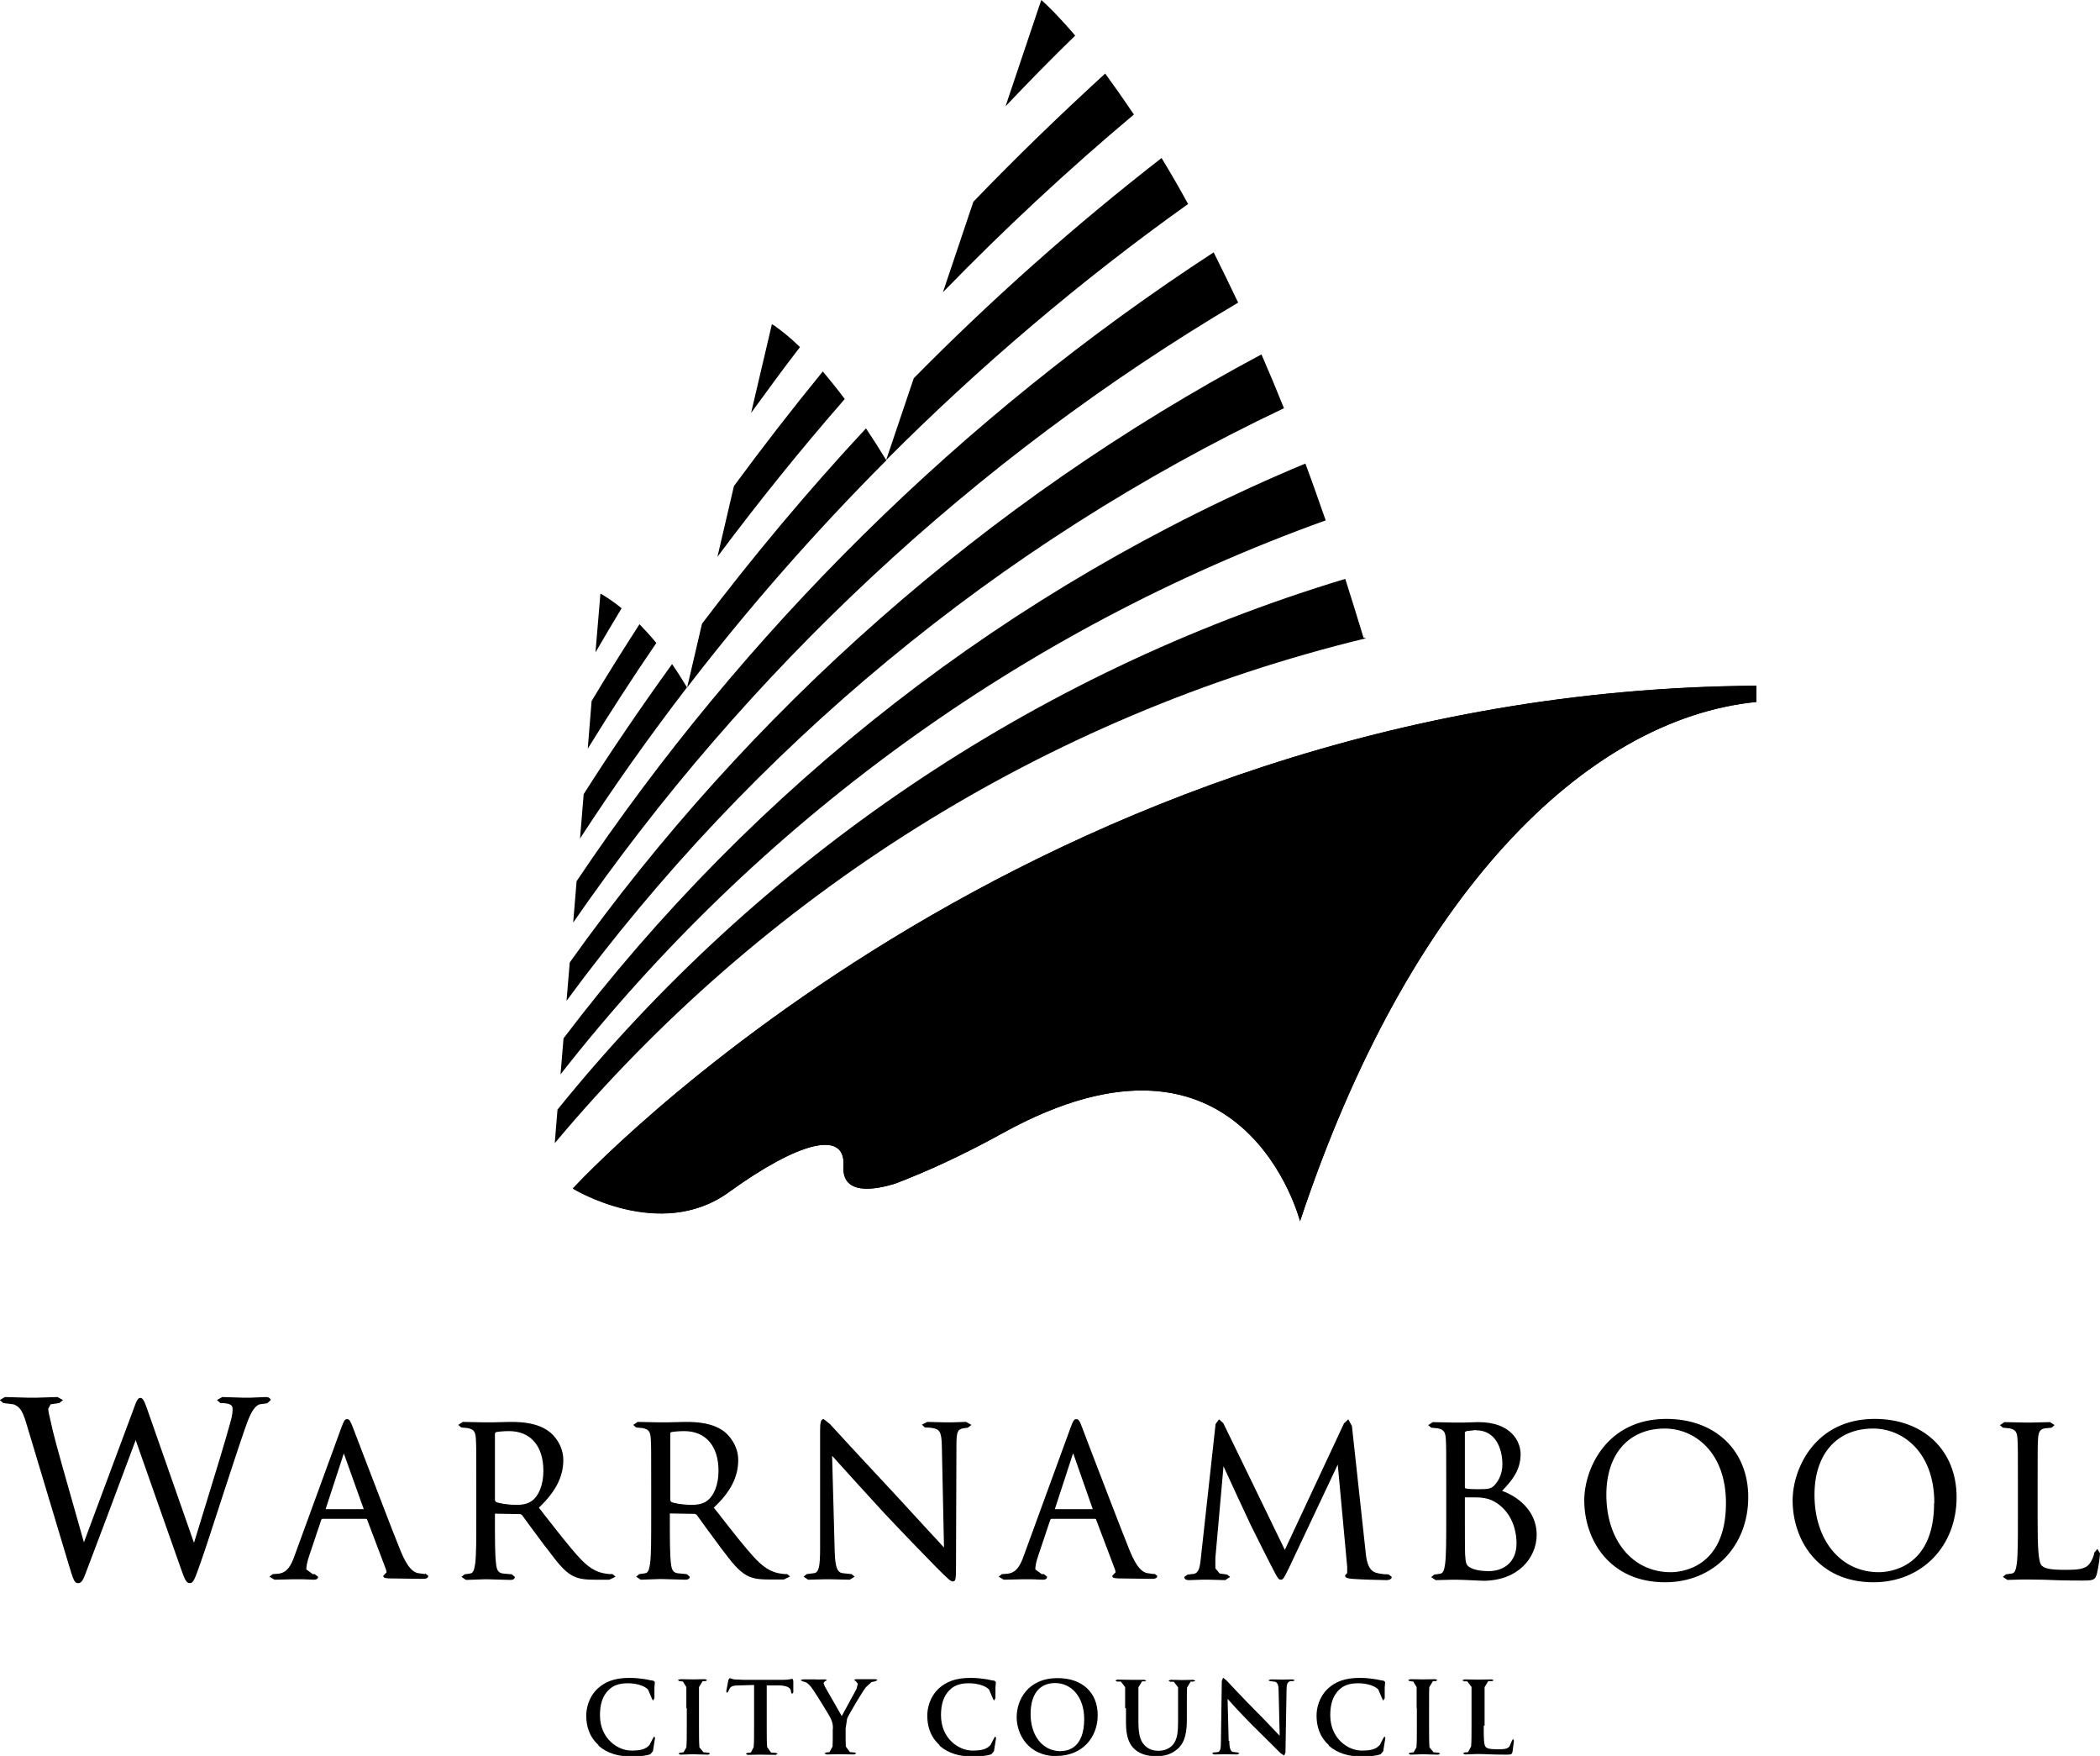
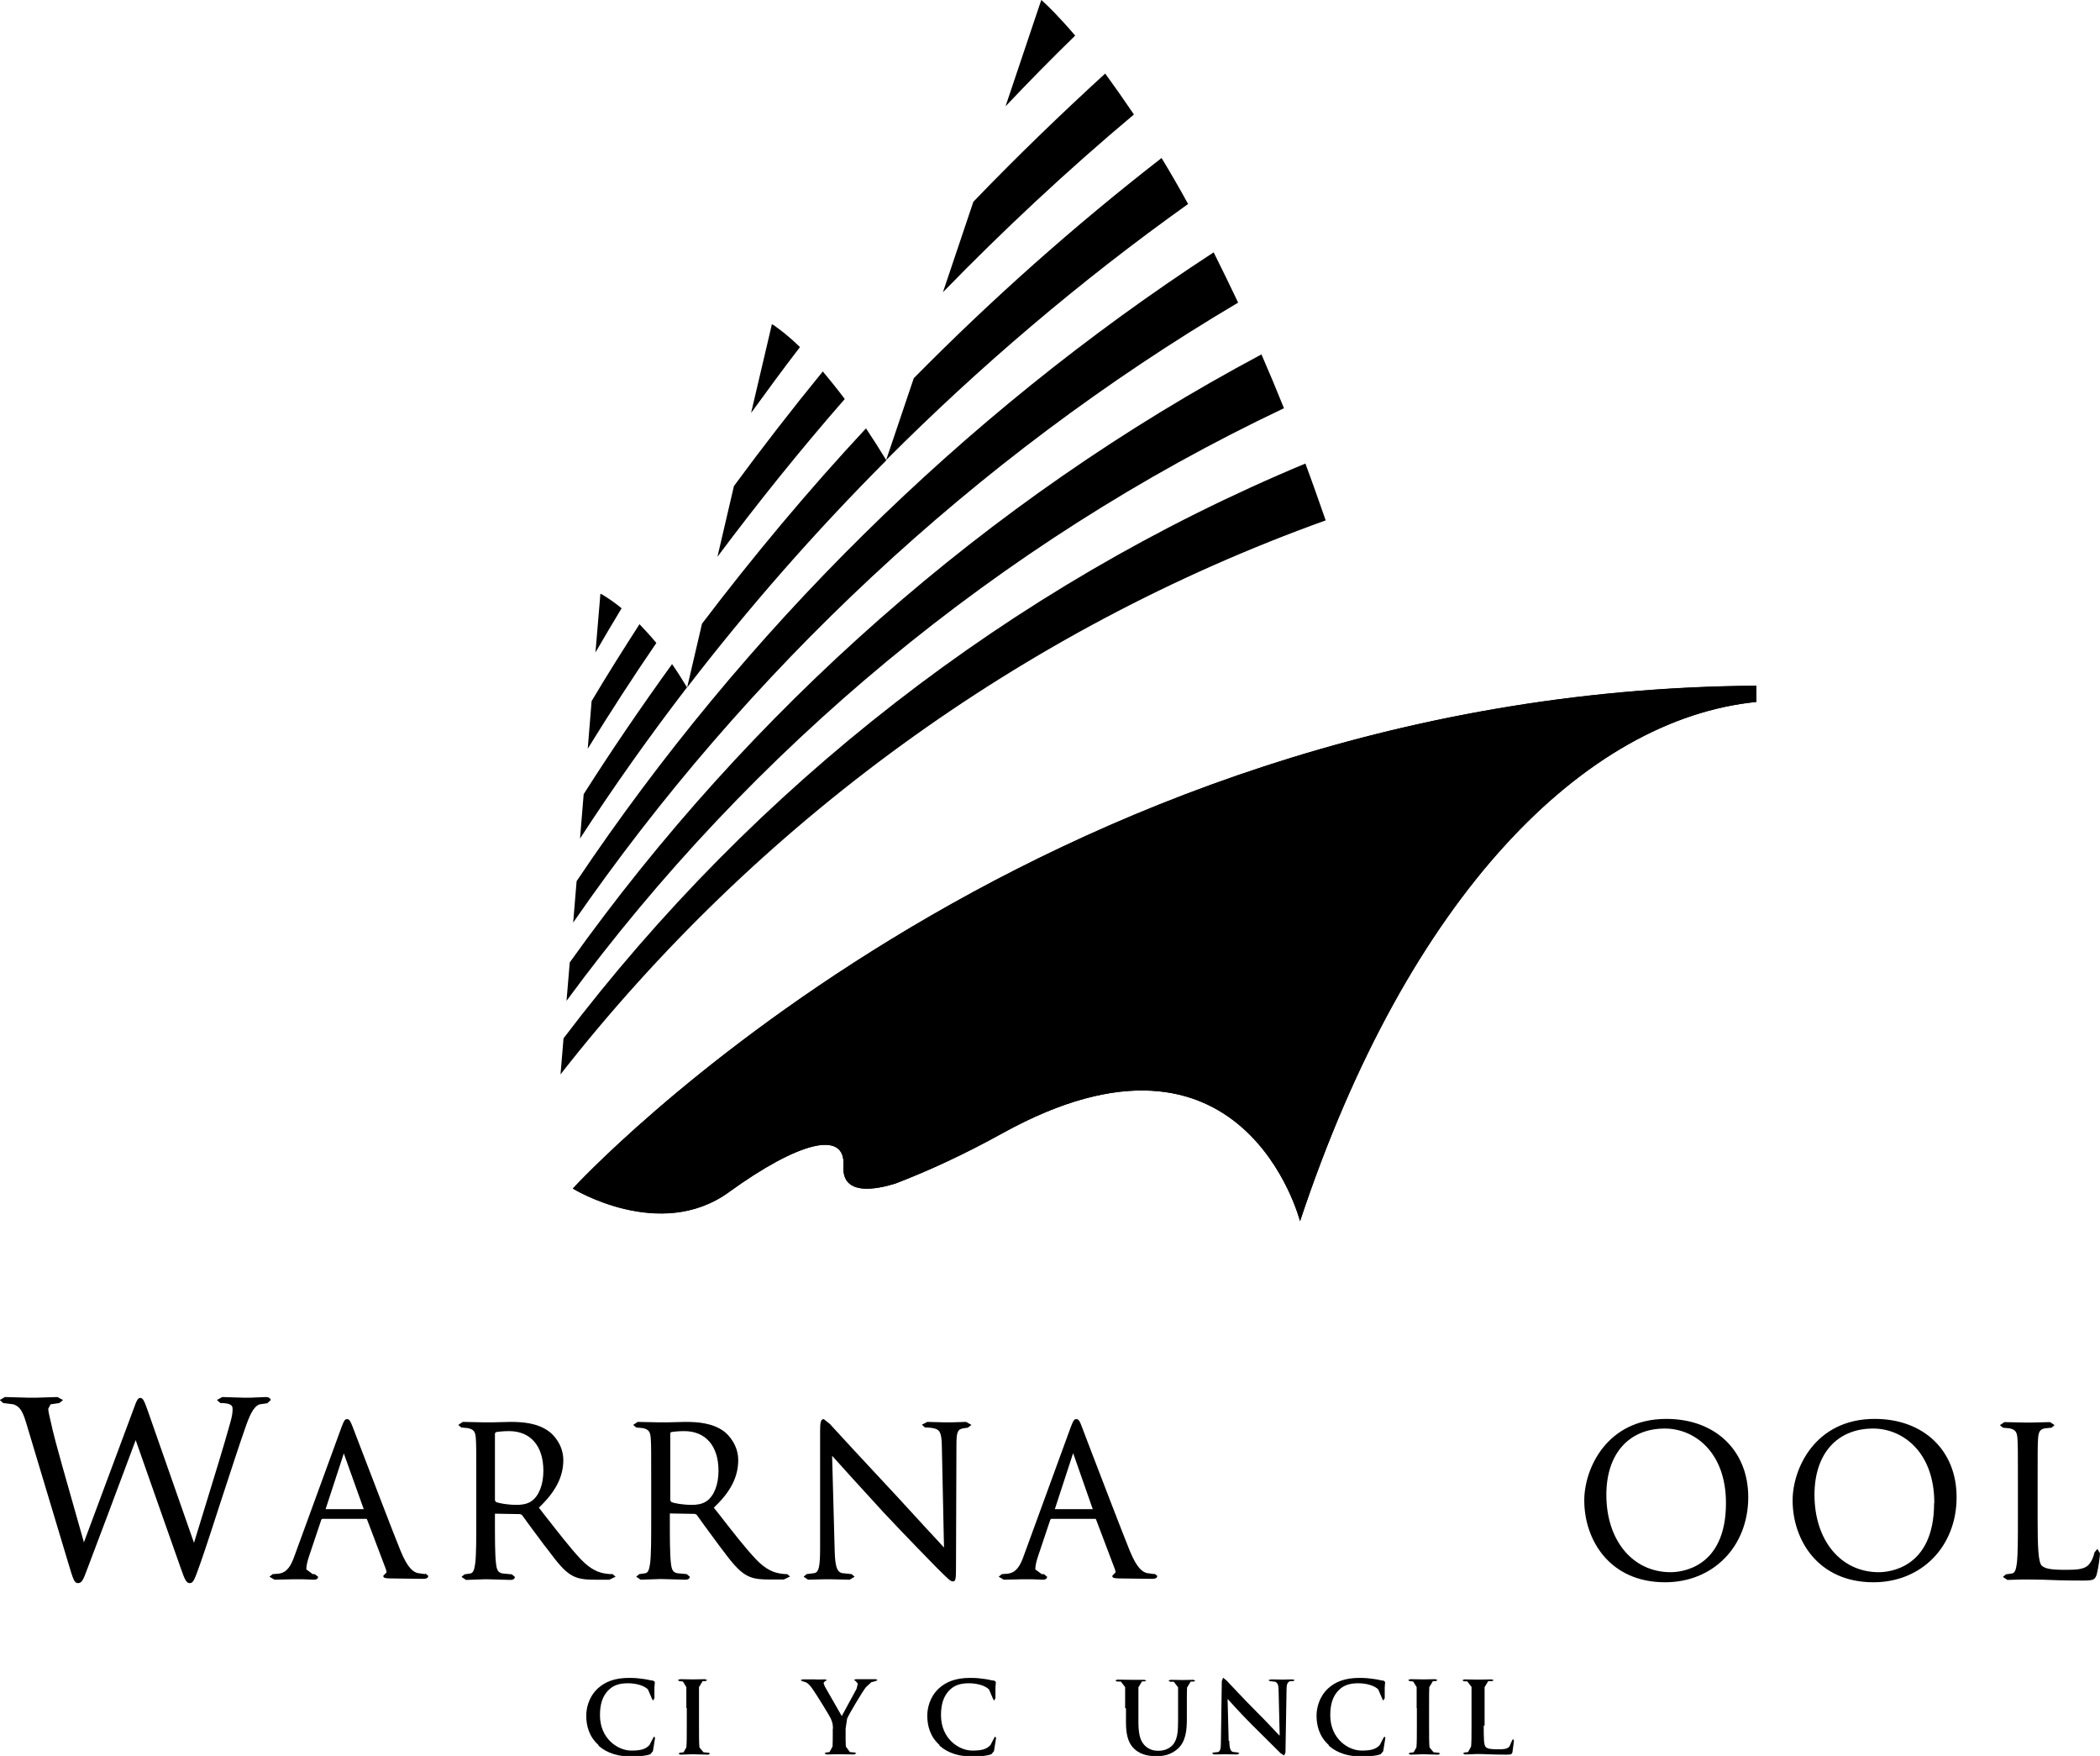
<svg xmlns="http://www.w3.org/2000/svg" id="Layer_1" data-name="Layer 1" viewBox="0 0 97.97 81.9">
  <g>
    <path d="M12.63,65.29s-.03-.13-.22-.13l-.72,.03h-.18s-.18,0-.18,0l-.96-.03-.25,.14,.16,.14c.53,0,.57,.14,.57,.27s0,.28-.12,.69c-.25,.91-.76,2.57-1.17,3.9,0,0-.45,1.47-.51,1.66-.07-.2-2.17-6.2-2.17-6.2-.15-.43-.22-.56-.33-.56s-.17,.09-.33,.55c0,0-1.97,5.28-2.31,6.2v-.03c-.86-3.01-1.35-4.76-1.45-5.2l-.07-.31c-.08-.33-.14-.6-.14-.7l.11-.21,.41-.06,.17-.14-.26-.14-.96,.03h-.18s-.24,0-.24,0l-1.07-.03-.24,.14,.16,.14,.48,.06c.26,.1,.4,.24,.58,.83l1.98,6.59c.23,.77,.28,.92,.45,.92,.18,0,.25-.17,.42-.63,.34-.89,1.53-4.05,2.09-5.56l.18-.48c.08,.24,2.13,6.05,2.13,6.05,.16,.46,.24,.62,.39,.62,.17,0,.22-.14,.52-.99,.22-.62,.59-1.77,.99-3,.4-1.22,.81-2.48,1.06-3.19,.21-.61,.39-1.05,.69-1.16l.36-.05,.16-.15Z" />
    <path d="M16.96,70.39h-1.77l.84-2.57,.02-.03v.03s.92,2.57,.92,2.57Zm2.88,3.03l-.36-.05c-.21-.06-.46-.23-.79-1.03-.42-1.03-1.29-3.33-1.82-4.7l-.41-1.07c-.12-.3-.16-.38-.27-.38s-.15,.09-.27,.41l-2.17,5.94c-.18,.51-.36,.81-.76,.86l-.27,.02-.15,.12,.24,.14,.86-.02h.22s.24,0,.24,0l.51,.02c.18,0,.2-.09,.2-.14l-.16-.12h-.09l-.3-.22c0-.16,.05-.39,.13-.62l.57-1.7,.04-.04h2.06l.03,.02,.89,2.35,.02,.09v.05s-.04,.03-.04,.03l-.11,.12c0,.11,.12,.11,.3,.12h.04s1.51,.02,1.51,.02c.21,0,.25-.07,.25-.14l-.15-.12Z" />
    <path d="M23.09,66.86l.04-.06c.08-.02,.33-.05,.62-.05,1,0,1.6,.69,1.6,1.85,0,.65-.21,1.18-.56,1.42-.22,.15-.5,.17-.68,.17-.4,0-.84-.07-.98-.14l-.04-.07v-3.13Zm5.49,6.56c-.06,0-.19,0-.36-.03-.25-.04-.64-.15-1.13-.67-.49-.52-1.05-1.25-1.71-2.09l-.24-.31c.77-.73,1.14-1.43,1.14-2.22,0-.68-.43-1.17-.69-1.35-.53-.38-1.2-.43-1.78-.43l-.81,.02h-.32s-.13,0-.13,0l-.96-.02-.21,.14,.14,.12,.31,.03c.27,.06,.35,.16,.37,.49,.02,.31,.02,.57,.02,2.07v1.68c0,.9,0,1.67-.05,2.07-.04,.29-.09,.45-.23,.47l-.27,.04-.14,.12,.21,.14,.86-.03h.04s.11,0,.11,0l1.06,.03c.18,0,.21-.09,.21-.14l-.14-.12-.42-.04c-.23-.03-.29-.18-.32-.47-.05-.4-.05-1.17-.05-2.07v-.25s0,0,0,0l1.18,.02,.08,.04,.35,.48,.69,.93,.12,.15c.48,.64,.8,1.06,1.19,1.27,.27,.14,.52,.19,1.05,.19h.68l.29-.14-.14-.12Z" />
    <path d="M31.26,66.86l.04-.06c.08-.02,.34-.05,.62-.05,1,0,1.6,.69,1.6,1.85,0,.65-.21,1.18-.56,1.42-.22,.15-.5,.17-.68,.17-.4,0-.84-.07-.97-.14l-.04-.07v-3.13Zm5.49,6.56c-.06,0-.19,0-.36-.03-.25-.04-.64-.15-1.13-.67-.49-.52-1.06-1.25-1.72-2.1l-.24-.3c.78-.73,1.14-1.43,1.14-2.22,0-.68-.43-1.17-.68-1.35-.53-.38-1.2-.43-1.79-.43l-.81,.02h-.32s-.13,0-.13,0l-.96-.02-.21,.14,.14,.12,.31,.03c.27,.06,.35,.16,.37,.49,.02,.3,.02,.57,.02,2.06v1.68c0,.9,0,1.67-.05,2.07-.04,.29-.09,.45-.23,.47l-.28,.04-.14,.12,.21,.14,.86-.03h.04s.11,0,.11,0l1.07,.03c.18,0,.21-.09,.21-.14l-.14-.12-.42-.04c-.23-.03-.29-.18-.32-.47-.05-.4-.05-1.17-.05-2.07v-.25s0,0,0,0l1.17,.02,.08,.04,.36,.5,.67,.91,.12,.16c.48,.64,.8,1.05,1.19,1.26,.26,.14,.52,.19,1.05,.19h.68l.29-.14-.15-.12Z" />
    <path d="M45.06,66.32l-.64,.02h-.17s-.2,0-.2,0l-.79-.02-.25,.13,.14,.13c.06,0,.28,0,.46,.05,.25,.07,.32,.23,.33,.85,0,0,.08,3.89,.1,4.7-.16-.18-.73-.79-.73-.79l-1.46-1.59c-1.43-1.53-2.89-3.11-3.04-3.28l-.09-.1-.29-.23c-.14,0-.17,.17-.17,.54v5.48c0,.86-.06,1.1-.25,1.16l-.38,.05-.14,.12,.21,.14,.76-.02h.16s.14,0,.14,0l.88,.02,.23-.14-.14-.12-.46-.05c-.2-.06-.31-.24-.33-1.05,0,0-.11-4.12-.12-4.42,.41,.46,1.39,1.54,2.39,2.63,.99,1.06,2.39,2.49,2.5,2.6,.53,.53,.64,.63,.74,.63,.14,0,.15-.1,.15-.74l.02-5.61c0-.61,.05-.74,.31-.79l.22-.03,.17-.13-.23-.13Z" />
    <path d="M50.98,70.39h-1.77l.84-2.57v-.03s.03,.03,.03,.03l.9,2.57Zm2.88,3.03l-.36-.05c-.21-.06-.46-.23-.79-1.03-.42-1.04-1.3-3.34-1.83-4.72l-.4-1.05c-.11-.3-.16-.38-.27-.38s-.15,.09-.27,.41l-2.17,5.94c-.18,.51-.36,.81-.76,.86l-.27,.02-.15,.12,.24,.14,.86-.02h.22s.24,0,.24,0l.5,.02c.18,0,.2-.09,.2-.14l-.15-.12h-.1l-.3-.22c0-.17,.05-.39,.13-.62l.57-1.7,.04-.04h2.06l.03,.02,.89,2.35,.02,.09v.05s-.04,.03-.04,.03l-.11,.12c0,.11,.12,.11,.3,.12h.04s1.51,.02,1.51,.02c.21,0,.25-.07,.25-.14l-.16-.12Z" />
-     <path d="M64.78,73.43c-.09,0-.34,0-.6-.08-.38-.12-.44-.65-.47-.96l-.64-5.88-.17-.31-.2,.19s-2.38,5.08-2.76,5.9c-.1-.22-2.87-5.91-2.87-5.91l-.2-.18-.16,.22-.69,6.28c-.04,.34-.07,.66-.33,.71l-.28,.03-.16,.11c0,.07,.04,.15,.22,.15l.59-.02h.21s.17,0,.17,0l.72,.02,.23-.15-.14-.11-.35-.05-.2-.24v-.48s.31-3.5,.38-4.28c.25,.56,1.12,2.42,1.2,2.59l.06,.13c.21,.42,.84,1.69,1.06,2.1l.02,.04c.18,.35,.23,.43,.33,.43,.11,0,.15-.08,.31-.4l.07-.14s1.9-4.03,2.28-4.83c.03,.31,.44,4.77,.44,4.77v.15s0,.14,0,.14l-.1,.11c0,.12,.14,.14,.32,.16,.35,.03,1.38,.06,1.6,.06s.26-.1,.26-.15l-.14-.11Z" />
-     <path d="M68.35,69.84h0c.41,0,.65,0,.73,.01,.23,.03,.46,.06,.77,.27,.81,.56,.9,1.49,.9,1.86,0,.96-.69,1.3-1.29,1.3-.09,0-.54,0-.82-.14-.26-.12-.26-.23-.29-.66v-.04c-.01-.14-.01-1.34-.01-2.07v-.54Zm.51-3.13c.91,0,1.23,.85,1.23,1.59,0,.35-.12,.69-.33,.93-.18,.21-.29,.23-.83,.23-.23,0-.43-.01-.57-.04l-.02-.05v-2.57l.07-.05,.45-.05Zm1.23,2.81c.43-.45,.85-.93,.85-1.7,0-.56-.42-1.49-1.97-1.49l-.69,.02h-.36s-.13,0-.13,0l-.95-.02-.21,.14,.14,.12,.31,.03c.27,.06,.35,.16,.37,.49,.02,.31,.02,.57,.02,2.07v1.68c0,.9,0,1.67-.05,2.07-.04,.29-.09,.45-.23,.47l-.28,.04-.14,.12,.21,.14,.78-.02h.16s.37,.01,.37,.01l.9,.04c1.64,0,2.5-1.08,2.5-2.15,0-1.17-.97-1.82-1.61-2.04" />
    <path d="M80.52,70.11c0,3.07-2.15,3.22-2.58,3.22-1.77,0-3-1.48-3-3.61,0-1.91,1.05-3.09,2.73-3.09,1.37,0,2.85,1.09,2.85,3.47m-2.78-3.92c-2.79,0-3.83,2.33-3.83,3.8,0,1.84,1.18,3.82,3.77,3.82,2.25,0,3.88-1.67,3.88-3.97,0-2.18-1.54-3.65-3.82-3.65" />
    <path d="M90.23,70.11c0,3.07-2.15,3.22-2.58,3.22-1.77,0-3-1.48-3-3.61,0-1.91,1.05-3.09,2.74-3.09,1.37,0,2.85,1.09,2.85,3.47m-2.78-3.92c-2.79,0-3.83,2.33-3.83,3.8,0,1.84,1.18,3.82,3.77,3.82,2.25,0,3.88-1.67,3.88-3.97,0-2.18-1.54-3.65-3.82-3.65" />
    <path d="M97.86,72.23l-.15,.18c-.03,.18-.13,.41-.24,.54-.2,.25-.57,.27-1.11,.27-.76,0-.97-.07-1.11-.2-.16-.16-.19-.88-.19-2.15v-1.7c0-1.49,0-1.76,.02-2.06,.02-.34,.1-.45,.32-.49l.31-.03,.14-.12-.21-.14-.86,.02h-.18s-.13,0-.13,0l-.96-.02-.21,.14,.14,.12,.31,.03c.27,.06,.35,.16,.37,.49,.02,.3,.02,.57,.02,2.06v1.68c0,.9,0,1.67-.05,2.07-.04,.29-.09,.45-.23,.47l-.28,.04-.14,.12,.21,.14,.7-.02h.24s.72,.01,.72,.01c.45,.02,1,.04,1.85,.04,.5,0,.58-.03,.66-.3,.08-.29,.15-.87,.15-.97l-.12-.2Z" />
    <path d="M27.92,81.39c-.45-.4-.57-.92-.57-1.37,0-.32,.1-.86,.54-1.27,.33-.3,.77-.49,1.46-.49,.29,0,.46,.02,.67,.05,.18,.02,.32,.07,.46,.08l.07,.06-.02,.26v.5s-.07,.11-.07,.11l-.05-.1-.18-.42c-.15-.16-.51-.29-.94-.29-.4,0-.67,.1-.87,.29-.34,.31-.43,.75-.43,1.2,0,1.1,.84,1.65,1.46,1.65,.41,0,.66-.05,.85-.26l.16-.31,.06-.09,.04,.07-.1,.62-.12,.14c-.18,.07-.54,.11-.83,.11-.64,0-1.17-.14-1.59-.51" />
    <path d="M32.02,79.67c0-.7,0-.83,0-.98l-.16-.26-.17-.02-.07-.05,.11-.04c.18,0,.47,.01,.6,.01,.11,0,.39-.01,.56-.01l.1,.04-.07,.05h-.14s-.17,.28-.17,.28c0,.15,0,.28,0,.98v.82c0,.45,0,.81,.02,1.01l.19,.23,.24,.02,.07,.04-.09,.05c-.31,0-.6-.02-.72-.02-.11,0-.4,.02-.58,.02l-.09-.05,.07-.04,.17-.02,.13-.23c.02-.2,.02-.56,.02-1.01v-.82Z" />
-     <path d="M35.19,78.59l-.69,.02c-.27,0-.38,.03-.45,.13l-.08,.16-.05,.06-.04-.07,.1-.53,.06-.09,.2,.06,.46,.02h1.83c.3,0,.41-.05,.44-.05l.04,.1v.54s-.06,.07-.06,.07l-.05-.09v-.05c-.01-.12-.14-.25-.55-.26h-.58s0,1.89,0,1.89c0,.43,0,.79,.02,.99l.18,.25,.24,.02,.07,.04-.09,.05c-.31,0-.6-.01-.73-.01-.11,0-.4,.01-.58,.01l-.09-.05,.07-.04,.17-.02,.13-.25c.02-.2,.02-.56,.02-.99v-1.9Z" />
    <path d="M38.86,80.63c0-.25-.05-.35-.11-.49-.03-.08-.65-1.09-.82-1.33-.11-.17-.23-.29-.32-.34l-.19-.06-.07-.04,.09-.04h.58c.1,.01,.29,0,.49,0l.07,.04-.1,.05-.06,.08,.06,.16,.79,1.38,.69-1.27,.06-.24-.1-.12-.08-.05,.08-.04h.44s.5,0,.5,0l.08,.04-.09,.05-.2,.05-.25,.23c-.15,.18-.8,1.27-.88,1.47l-.07,.46v.38c0,.07,0,.27,.01,.46l.19,.26,.23,.02,.07,.04-.1,.05c-.29,0-.58-.01-.71-.01-.12,0-.41,.01-.58,.01l-.1-.05,.08-.04,.16-.02,.14-.26c.01-.2,.01-.39,.01-.46v-.38Z" />
    <path d="M43.83,81.39c-.45-.4-.57-.92-.57-1.37,0-.32,.1-.86,.54-1.27,.33-.3,.77-.49,1.46-.49,.29,0,.46,.02,.67,.05,.18,.02,.32,.07,.46,.08l.07,.06-.02,.26v.5s-.07,.11-.07,.11l-.05-.1-.18-.42c-.15-.16-.51-.29-.94-.29-.4,0-.67,.1-.87,.29-.34,.31-.43,.75-.43,1.2,0,1.1,.84,1.65,1.46,1.65,.41,0,.66-.05,.85-.26l.16-.31,.06-.09,.04,.07-.1,.62-.12,.14c-.18,.07-.54,.11-.83,.11-.64,0-1.17-.14-1.59-.51" />
-     <path d="M49.29,81.9c1.18,0,1.92-.84,1.92-1.9s-.72-1.73-1.87-1.73c-1.39,0-1.91,1.02-1.91,1.82s.54,1.82,1.87,1.82m.2-.23c-.89,0-1.42-.76-1.42-1.73,0-1.15,.61-1.45,1.14-1.45,.76,0,1.36,.64,1.36,1.68,0,1.34-.75,1.49-1.07,1.49" />
    <path d="M52.49,79.67c0-.7,0-.83,0-.98l-.2-.26h-.18s-.08-.05-.08-.05l.1-.04c.25,0,.54,.01,.68,.01h.57s.1,.03,.1,.03l-.07,.04h-.13s-.17,.28-.17,.28c0,.15,0,.28,0,.98v.65c0,.67,.13,.95,.36,1.14,.21,.17,.42,.19,.58,.19,.2,0,.45-.06,.64-.25,.25-.26,.27-.67,.27-1.15v-.58c0-.7,0-.83,0-.98l-.2-.26h-.17s-.08-.05-.08-.05l.1-.04c.24,0,.53,.01,.53,.01,.06,0,.35-.01,.53-.01l.1,.04-.08,.04h-.14s-.17,.28-.17,.28c-.01,.15-.01,.28-.01,.98v.5c0,.51-.05,1.06-.44,1.39-.33,.28-.66,.33-.96,.33-.24,0-.69-.01-1.03-.32-.24-.21-.41-.55-.41-1.23v-.68Z" />
    <path d="M57.35,81.2c0,.36,.07,.48,.16,.51l.24,.03,.08,.04-.11,.05c-.3,0-.49-.01-.58-.01-.04,0-.26,.01-.5,.01l-.1-.05,.07-.04,.21-.02c.12-.04,.14-.17,.14-.57l.04-2.74,.06-.16,.17,.14c.06,.06,.76,.82,1.43,1.49,.32,.31,.94,.98,1.02,1.06h.02l-.05-2.08c0-.28-.05-.37-.16-.42l-.25-.03-.07-.04,.12-.04c.24,0,.46,.01,.56,.01,.05,0,.23-.01,.45-.01l.11,.04-.08,.04h-.14c-.13,.05-.17,.15-.17,.41l-.05,2.92-.06,.14-.16-.1c-.29-.28-.89-.89-1.37-1.36-.5-.5-1.02-1.08-1.1-1.17h-.01l.05,1.94Z" />
    <path d="M61.99,81.39c-.45-.4-.57-.92-.57-1.37,0-.32,.1-.86,.54-1.27,.33-.3,.77-.49,1.46-.49,.29,0,.46,.02,.67,.05,.18,.02,.32,.07,.46,.08l.07,.06-.02,.26v.5s-.07,.11-.07,.11l-.05-.1-.18-.42c-.15-.16-.51-.29-.94-.29-.4,0-.67,.1-.87,.29-.34,.31-.43,.75-.43,1.2,0,1.1,.84,1.65,1.46,1.65,.41,0,.66-.05,.85-.26l.16-.31,.06-.09,.04,.07-.1,.62-.12,.14c-.18,.07-.54,.11-.83,.11-.64,0-1.17-.14-1.59-.51" />
    <path d="M66.09,79.67c0-.7,0-.83,0-.98l-.16-.26-.17-.02-.07-.05,.11-.04c.18,0,.47,.01,.6,.01,.12,0,.39-.01,.56-.01l.1,.04-.07,.05h-.14s-.17,.28-.17,.28c-.01,.15-.01,.28-.01,.98v.82c0,.45,0,.81,.02,1.01l.19,.23,.24,.02,.07,.04-.09,.05c-.31,0-.6-.02-.72-.02-.11,0-.4,.02-.58,.02l-.09-.05,.07-.04,.17-.02,.13-.23c.02-.2,.02-.56,.02-1.01v-.82Z" />
    <path d="M69.22,80.49c0,.59,0,.91,.1,1,.08,.07,.2,.1,.56,.1,.25,0,.42,0,.54-.13l.12-.28,.05-.07,.04,.08-.07,.53c-.03,.1-.05,.12-.29,.12-.67,0-.97-.03-1.35-.03-.11,0-.4,.02-.58,.02l-.09-.05,.07-.04,.17-.02,.14-.26c.02-.19,.02-.56,.02-.99v-.81c0-.7,0-.83,0-.98l-.2-.26h-.15s-.08-.05-.08-.05l.1-.04c.22,0,.51,.01,.64,.01,.11,0,.45-.01,.63-.01l.1,.04-.08,.04h-.18s-.17,.28-.17,.28c0,.15,0,.28,0,.98v.81Z" />
    <path d="M81.94,31.99v.75c-7.97,.8-16.23,8.99-21.29,24.22,0,0-2.63-10.32-13.87-4.11-1.79,.99-3.45,1.75-5,2.35-.83,.26-2.52,.63-2.43-.82,.11-1.71-2.11-1.11-5.34,1.22-3.22,2.33-7.28-.17-7.28-.17,0,0,21.26-23.23,55.21-23.45" />
    <path d="M34.01,55.6c3.23-2.34,5.45-2.93,5.34-1.22-.1,1.45,1.6,1.08,2.43,.82,1.55-.59,3.21-1.36,5-2.35,11.24-6.21,13.87,4.11,13.87,4.11,5.05-15.23,13.32-23.42,21.28-24.22v-.75c-33.94,.21-55.21,23.45-55.21,23.45,0,0,4.06,2.5,7.28,.17" />
    <path d="M36.18,15.22l-.17-.1-.12,.52-.85,3.62c.75-1.03,1.5-2.06,2.28-3.07-.54-.53-.94-.82-1.14-.96" />
    <path d="M28.15,27.76l-.14-.07-.03,.37-.2,2.37c.4-.69,.81-1.38,1.22-2.06-.4-.33-.7-.51-.86-.61" />
    <path d="M48.67,.08l-.09-.08-.09,.26-1.58,4.7c1.06-1.12,2.14-2.22,3.25-3.3-.77-.9-1.29-1.4-1.49-1.58" />
    <path d="M45.41,9.41l-1.42,4.22c2.83-2.91,5.8-5.68,8.91-8.29-.48-.71-.93-1.35-1.34-1.91-2.11,1.93-4.17,3.92-6.15,5.98" />
    <path d="M38.39,17.32c-1.43,1.75-2.81,3.53-4.15,5.35l-.77,3.3c1.89-2.53,3.87-4.99,5.94-7.36-.37-.49-.71-.91-1.02-1.28" />
    <path d="M29.83,29.12c-.76,1.18-1.51,2.37-2.23,3.58l-.18,2.22c1.03-1.67,2.09-3.31,3.2-4.93-.27-.33-.54-.62-.78-.87" />
    <path d="M31.35,30.98c-1.43,1.98-2.81,4-4.12,6.06l-.17,2.07c1.57-2.42,3.24-4.77,4.99-7.05-.24-.4-.47-.76-.7-1.09" />
    <path d="M32.06,32.06c2.87-3.73,5.97-7.26,9.29-10.59-.33-.54-.64-1.03-.95-1.49-2.7,2.9-5.25,5.95-7.65,9.11l-.69,2.96Z" />
    <path d="M55.43,9.52c-.42-.77-.84-1.49-1.24-2.15-4.08,3.17-7.94,6.6-11.56,10.27l-1.29,3.82c4.35-4.36,9.06-8.36,14.08-11.94" />
    <path d="M57.76,14.11c-.39-.82-.77-1.6-1.14-2.34-11.77,7.67-21.9,17.67-29.72,29.33l-.16,1.93c8.11-11.74,18.71-21.63,31.03-28.92" />
    <path d="M59.9,19.04c-.35-.87-.7-1.71-1.05-2.51-12.83,6.84-23.88,16.59-32.27,28.36l-.15,1.79c8.65-11.77,20.14-21.32,33.47-27.64" />
    <path d="M61.85,24.28c-.32-.91-.63-1.8-.95-2.66-13.79,5.75-25.71,15.07-34.61,26.81l-.14,1.68c9.14-11.68,21.48-20.73,35.7-25.84" />
-     <path d="M26.01,51.74l-.13,1.58h0c9.62-11.49,22.8-19.91,37.85-23.55l-.12-.03c-.28-.94-.57-1.85-.85-2.74-14.62,4.41-27.37,13.15-36.74,24.74" />
  </g>
  <polygon points="41.35 21.47 41.35 21.48 41.35 21.46 41.35 21.47" />
  <polygon points="32.05 32.06 32.06 32.07 32.06 32.06 32.05 32.06" />
</svg>